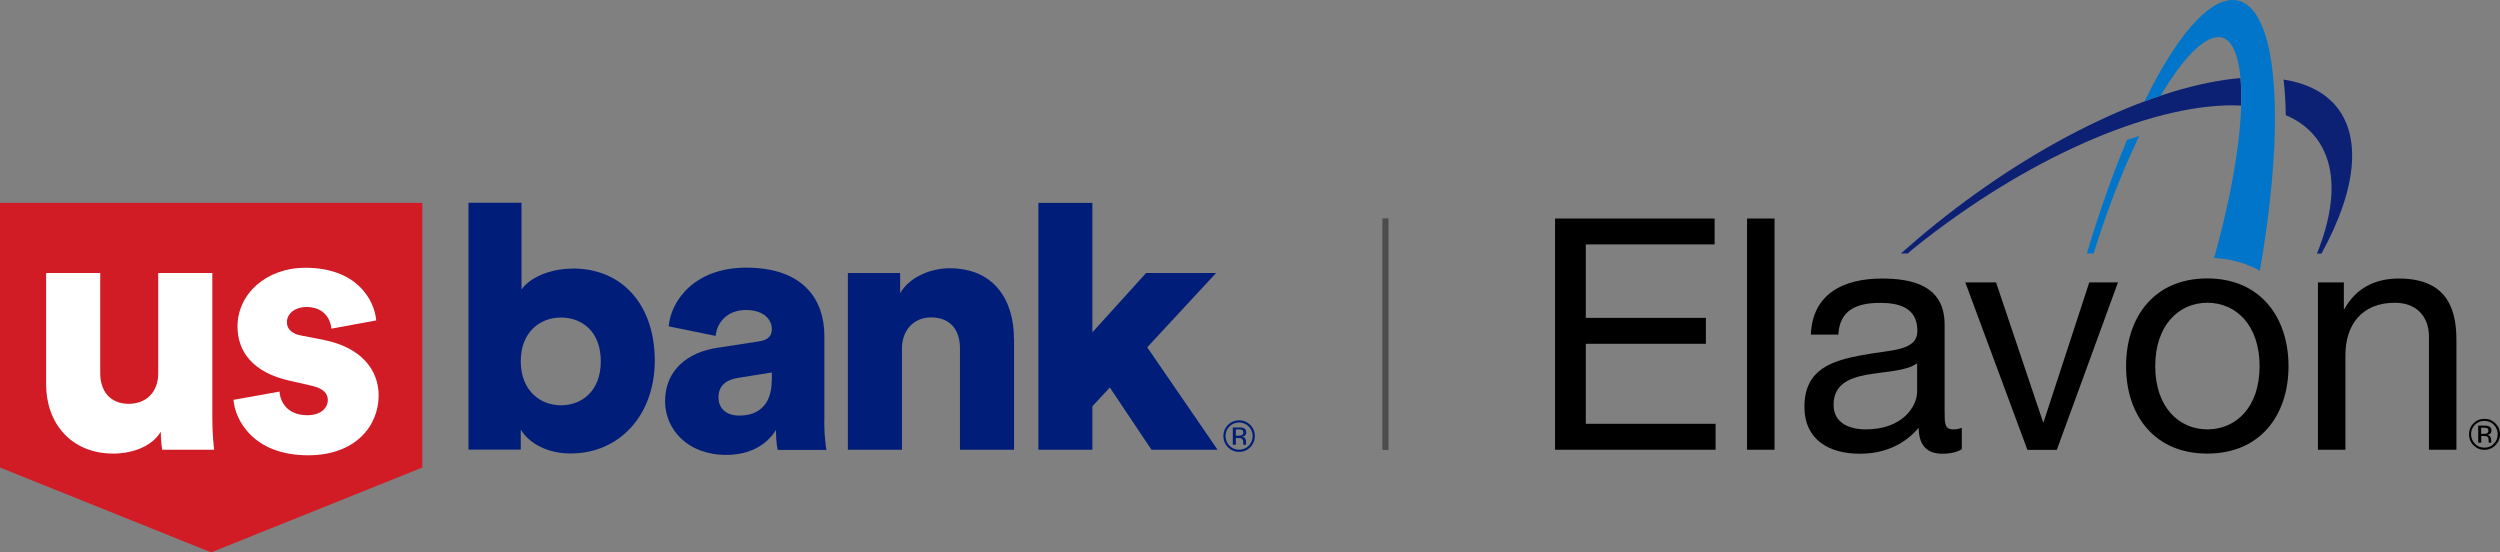
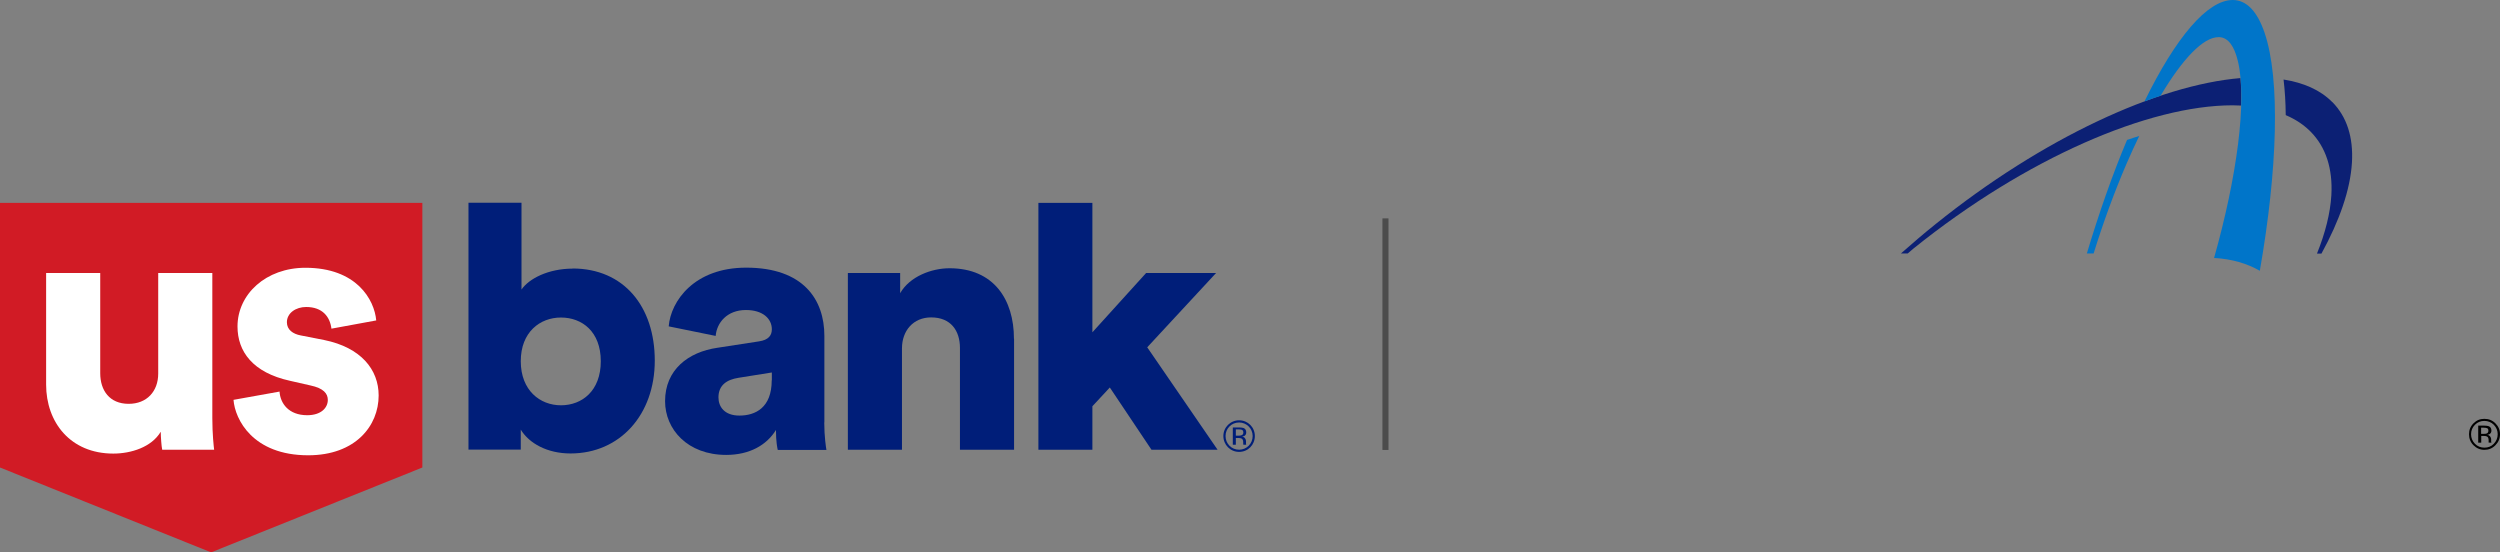
<svg xmlns="http://www.w3.org/2000/svg" viewBox="0 0 206.52 45.63">
  <rect x="0" y="0" width="206.52" height="45.63" fill="#808080" stroke="none" />
  <defs>
    <style>
      .cls-1 {
        fill: #001e79;
      }

      .cls-2 {
        fill: #d11b25;
      }

      .cls-3 {
        fill: #fff;
      }

      .cls-4 {
        fill: none;
        stroke: #4c4c4c;
        stroke-miterlimit: 10;
        stroke-width: .5px;
      }

      .cls-5 {
        fill: #0c2074;
      }

      .cls-6 {
        fill: #0075c9;
      }
    </style>
  </defs>
  <title>USBank Elavon co-branded logo</title>
  <desc>
   This is the US Bank Elavon co-branded logo. The logo is a combination of the US Bank and Elavon logos, which are both registered trademarks. The logo features the US Bank colors of blue and white, along with the Elavon colors of red and white. The logo is designed to represent the partnership between US Bank and Elavon in providing payment processing solutions.
  </desc>
  <line class="cls-4" x1="114.45" y1="18.04" x2="114.45" y2="37.17" />
  <g>
    <g>
-       <path d="M191.48,37.15h2.27v-7.81c0-2.49,1.34-4.33,4.09-4.33,1.74,0,2.81,1.1,2.81,2.78v9.36h2.27v-9.09c0-2.97-1.12-5.05-4.76-5.05-1.98,0-3.53.8-4.49,2.51h-.05v-2.19h-2.14v13.83h0ZM178.04,30.25c0-3.37,1.93-5.24,4.31-5.24s4.31,1.87,4.31,5.24-1.93,5.22-4.31,5.22-4.31-1.87-4.31-5.22M175.63,30.25c0,4.04,2.33,7.22,6.71,7.22s6.71-3.18,6.71-7.22-2.33-7.25-6.71-7.25-6.71,3.18-6.71,7.25M174.97,23.33h-2.38l-3.77,11.53h-.05l-3.88-11.53h-2.54l5.13,13.83h2.43l5.05-13.83h0ZM162.06,35.34c-.29.11-.51.13-.7.13-.72,0-.72-.48-.72-1.55v-7.11c0-3.24-2.7-3.8-5.19-3.8-3.08,0-5.72,1.2-5.86,4.63h2.27c.11-2.03,1.52-2.62,3.45-2.62,1.44,0,3.08.32,3.08,2.3,0,1.71-2.14,1.55-4.65,2.03-2.35.45-4.68,1.12-4.68,4.25,0,2.75,2.06,3.88,4.57,3.88,1.93,0,3.61-.67,4.87-2.14,0,1.5.75,2.14,1.93,2.14.72,0,1.23-.13,1.63-.37v-1.77h0ZM158.37,32.34c0,1.26-1.23,3.13-4.23,3.13-1.39,0-2.67-.53-2.67-2.03,0-1.69,1.28-2.22,2.78-2.49,1.52-.27,3.24-.29,4.12-.94v2.33ZM144.32,37.15h2.27v-19.1h-2.27v19.1h0ZM128.45,37.15h13.27v-2.14h-10.72v-6.61h9.92v-2.14h-9.92v-6.07h10.64v-2.14h-13.18v19.1Z" />
      <path class="cls-5" d="M185.13,8.73c.03-.83.01-1.6-.05-2.28-6.8.57-16.33,4.94-25.17,12.05-1,.8-1.95,1.62-2.88,2.44h.56c.16-.13.32-.27.48-.41,9.3-7.48,19.46-11.83,26.35-11.83.24,0,.47.01.7.02h0Z" />
      <path class="cls-5" d="M192.65,8.42c-.98-.99-2.36-1.59-4.01-1.85.11.91.17,1.89.18,2.94.8.34,1.5.8,2.07,1.38,1.25,1.28,1.82,3.04,1.7,5.23-.09,1.49-.5,3.12-1.19,4.83h.37c1.5-2.73,2.39-5.3,2.52-7.53.12-2.09-.42-3.77-1.62-4.99Z" />
      <path class="cls-6" d="M187.07,2.7c-.61-1.78-1.49-2.69-2.62-2.7h-.01c-2.09,0-4.7,3.08-7.29,8.38.45-.17.89-.32,1.33-.47,1.81-3.05,3.53-4.84,4.78-4.84.04,0,.07,0,.11,0,.7.06,1.2.73,1.5,1.99.77,3.23-.08,9.57-1.97,16.25,1.45.08,2.72.45,3.78,1.06,1.46-8.34,1.71-15.8.39-19.67h0Z" />
      <path class="cls-6" d="M175.71,11.56c-.59,1.4-1.17,2.9-1.74,4.52-.56,1.59-1.09,3.22-1.58,4.86h.56c.78-2.52,1.7-5.05,2.73-7.44.34-.8.69-1.54,1.04-2.27-.33.11-.67.21-1.01.33h0Z" />
    </g>
    <path d="M206.01,35.09c.21.22.32.48.32.78s-.11.57-.32.79c-.21.22-.47.32-.78.32s-.57-.11-.78-.32c-.21-.22-.32-.48-.32-.79s.11-.56.32-.78c.22-.22.48-.32.78-.32s.57.11.78.32ZM206.14,34.97c-.25-.25-.55-.37-.91-.37s-.65.12-.9.37c-.25.25-.37.55-.37.9s.12.66.37.91c.25.25.55.38.9.38s.66-.12.91-.38c.25-.25.38-.55.38-.91s-.13-.65-.38-.9ZM205.42,35.81c-.05.02-.13.03-.24.03h-.22v-.51h.21c.14,0,.24.02.3.05.06.03.09.1.09.21,0,.11-.05.18-.14.22h0ZM204.72,36.57h.25v-.56h.2c.13,0,.22.02.28.05.09.05.13.16.13.32v.16s0,.02,0,.02h0s.23.01.23.01v-.02s-.02-.04-.02-.07c0-.04,0-.07,0-.1v-.1c0-.07-.03-.14-.08-.22-.05-.07-.13-.12-.24-.14.09-.01.16-.04.2-.07.09-.06.14-.15.14-.28,0-.18-.07-.3-.22-.36-.08-.03-.21-.05-.38-.05h-.49v1.41h0Z" />
  </g>
  <g>
    <path class="cls-1" d="M102.36,34.72c-.72,0-1.3.58-1.3,1.3s.57,1.31,1.3,1.31,1.3-.58,1.3-1.31-.58-1.3-1.3-1.3ZM102.36,37.15c-.63,0-1.12-.5-1.12-1.13s.5-1.12,1.12-1.12,1.12.5,1.12,1.12-.49,1.13-1.12,1.13Z" />
    <path class="cls-1" d="M102.93,36.43c0-.07-.03-.15-.08-.22-.05-.08-.13-.12-.25-.14.09-.01.16-.04.21-.07.09-.06.14-.15.14-.28,0-.18-.07-.3-.22-.36-.08-.03-.21-.05-.39-.05h-.5v1.43h.25v-.56h.2c.13,0,.23.02.28.05.14.08.13.26.13.42,0,.04,0,.05.01.09h.24s-.02-.03-.02-.09c0-.07,0-.09,0-.21ZM102.32,35.99h-.23v-.52h.22c.31,0,.4.07.4.26,0,.21-.17.26-.39.26Z" />
    <path class="cls-1" d="M47.31,22.19c-2,0-3.61.82-4.23,1.73v-7.17h-4.38v20.39h4.32v-1.65c.68,1.12,2.17,1.97,4.11,1.97,4.08,0,6.96-3.2,6.96-7.67s-2.56-7.61-6.79-7.61h0ZM46.34,33.48c-1.73,0-3.32-1.23-3.32-3.64s1.59-3.61,3.32-3.61,3.29,1.15,3.29,3.61-1.56,3.64-3.29,3.64Z" />
    <path class="cls-1" d="M68.1,34.89v-7.14c0-3-1.73-5.64-6.46-5.64-4.29,0-6.23,2.76-6.4,4.85l3.88.79c.09-1.09.94-2.14,2.5-2.14,1.41,0,2.14.73,2.14,1.59,0,.5-.26.88-1.06,1l-3.44.53c-2.41.35-4.32,1.82-4.32,4.41,0,2.32,1.85,4.44,5.05,4.44,1.94,0,3.35-.82,4.11-2.06,0,1,.12,1.53.15,1.65h4.02c-.03-.15-.18-1.12-.18-2.26ZM63.75,31.42c0,2.26-1.35,2.91-2.67,2.91-1.23,0-1.73-.73-1.73-1.5,0-1.03.71-1.47,1.65-1.62l2.76-.44v.65h0Z" />
    <path class="cls-1" d="M83.77,27.98v9.17h-4.47v-8.4c0-1.44-.76-2.53-2.38-2.53-1.47,0-2.41,1.09-2.41,2.56v8.37h-4.47v-14.6h4.32v1.67c.79-1.38,2.59-2.06,4.08-2.06,3.67,0,5.32,2.61,5.32,5.82h0Z" />
    <polygon class="cls-1" points="90.24 16.76 90.24 27.45 94.68 22.55 100.46 22.55 94.77 28.69 100.58 37.15 95.12 37.15 91.68 32.01 90.24 33.56 90.24 37.15 85.78 37.15 85.78 16.76 90.24 16.76" />
    <polygon class="cls-2" points="0 38.62 17.44 45.63 34.89 38.62 34.89 16.76 0 16.76 0 38.62" />
    <path class="cls-3" d="M13.27,35.68c-.76,1.26-2.44,1.79-3.91,1.79-3.55,0-5.55-2.59-5.55-5.7v-9.22h4.47v8.28c0,1.41.76,2.53,2.35,2.53,1.5,0,2.44-1.03,2.44-2.5v-8.31h4.47v11.99c0,1.32.12,2.38.15,2.61h-4.29c-.06-.26-.12-1.09-.12-1.47Z" />
    <path class="cls-3" d="M23.09,32.33c.06,1,.76,1.97,2.29,1.97,1.15,0,1.7-.62,1.7-1.26,0-.53-.35-.97-1.44-1.2l-1.67-.38c-3.11-.68-4.35-2.44-4.35-4.49,0-2.67,2.35-4.85,5.61-4.85,4.23,0,5.7,2.64,5.85,4.35l-3.7.68c-.12-.97-.73-1.79-2.09-1.79-.85,0-1.59.5-1.59,1.26,0,.62.5.97,1.15,1.09l1.94.38c3.03.62,4.49,2.44,4.49,4.58,0,2.5-1.91,4.94-5.82,4.94-4.58,0-6.05-2.97-6.17-4.58,0,0,3.79-.68,3.79-.68Z" />
  </g>
</svg>